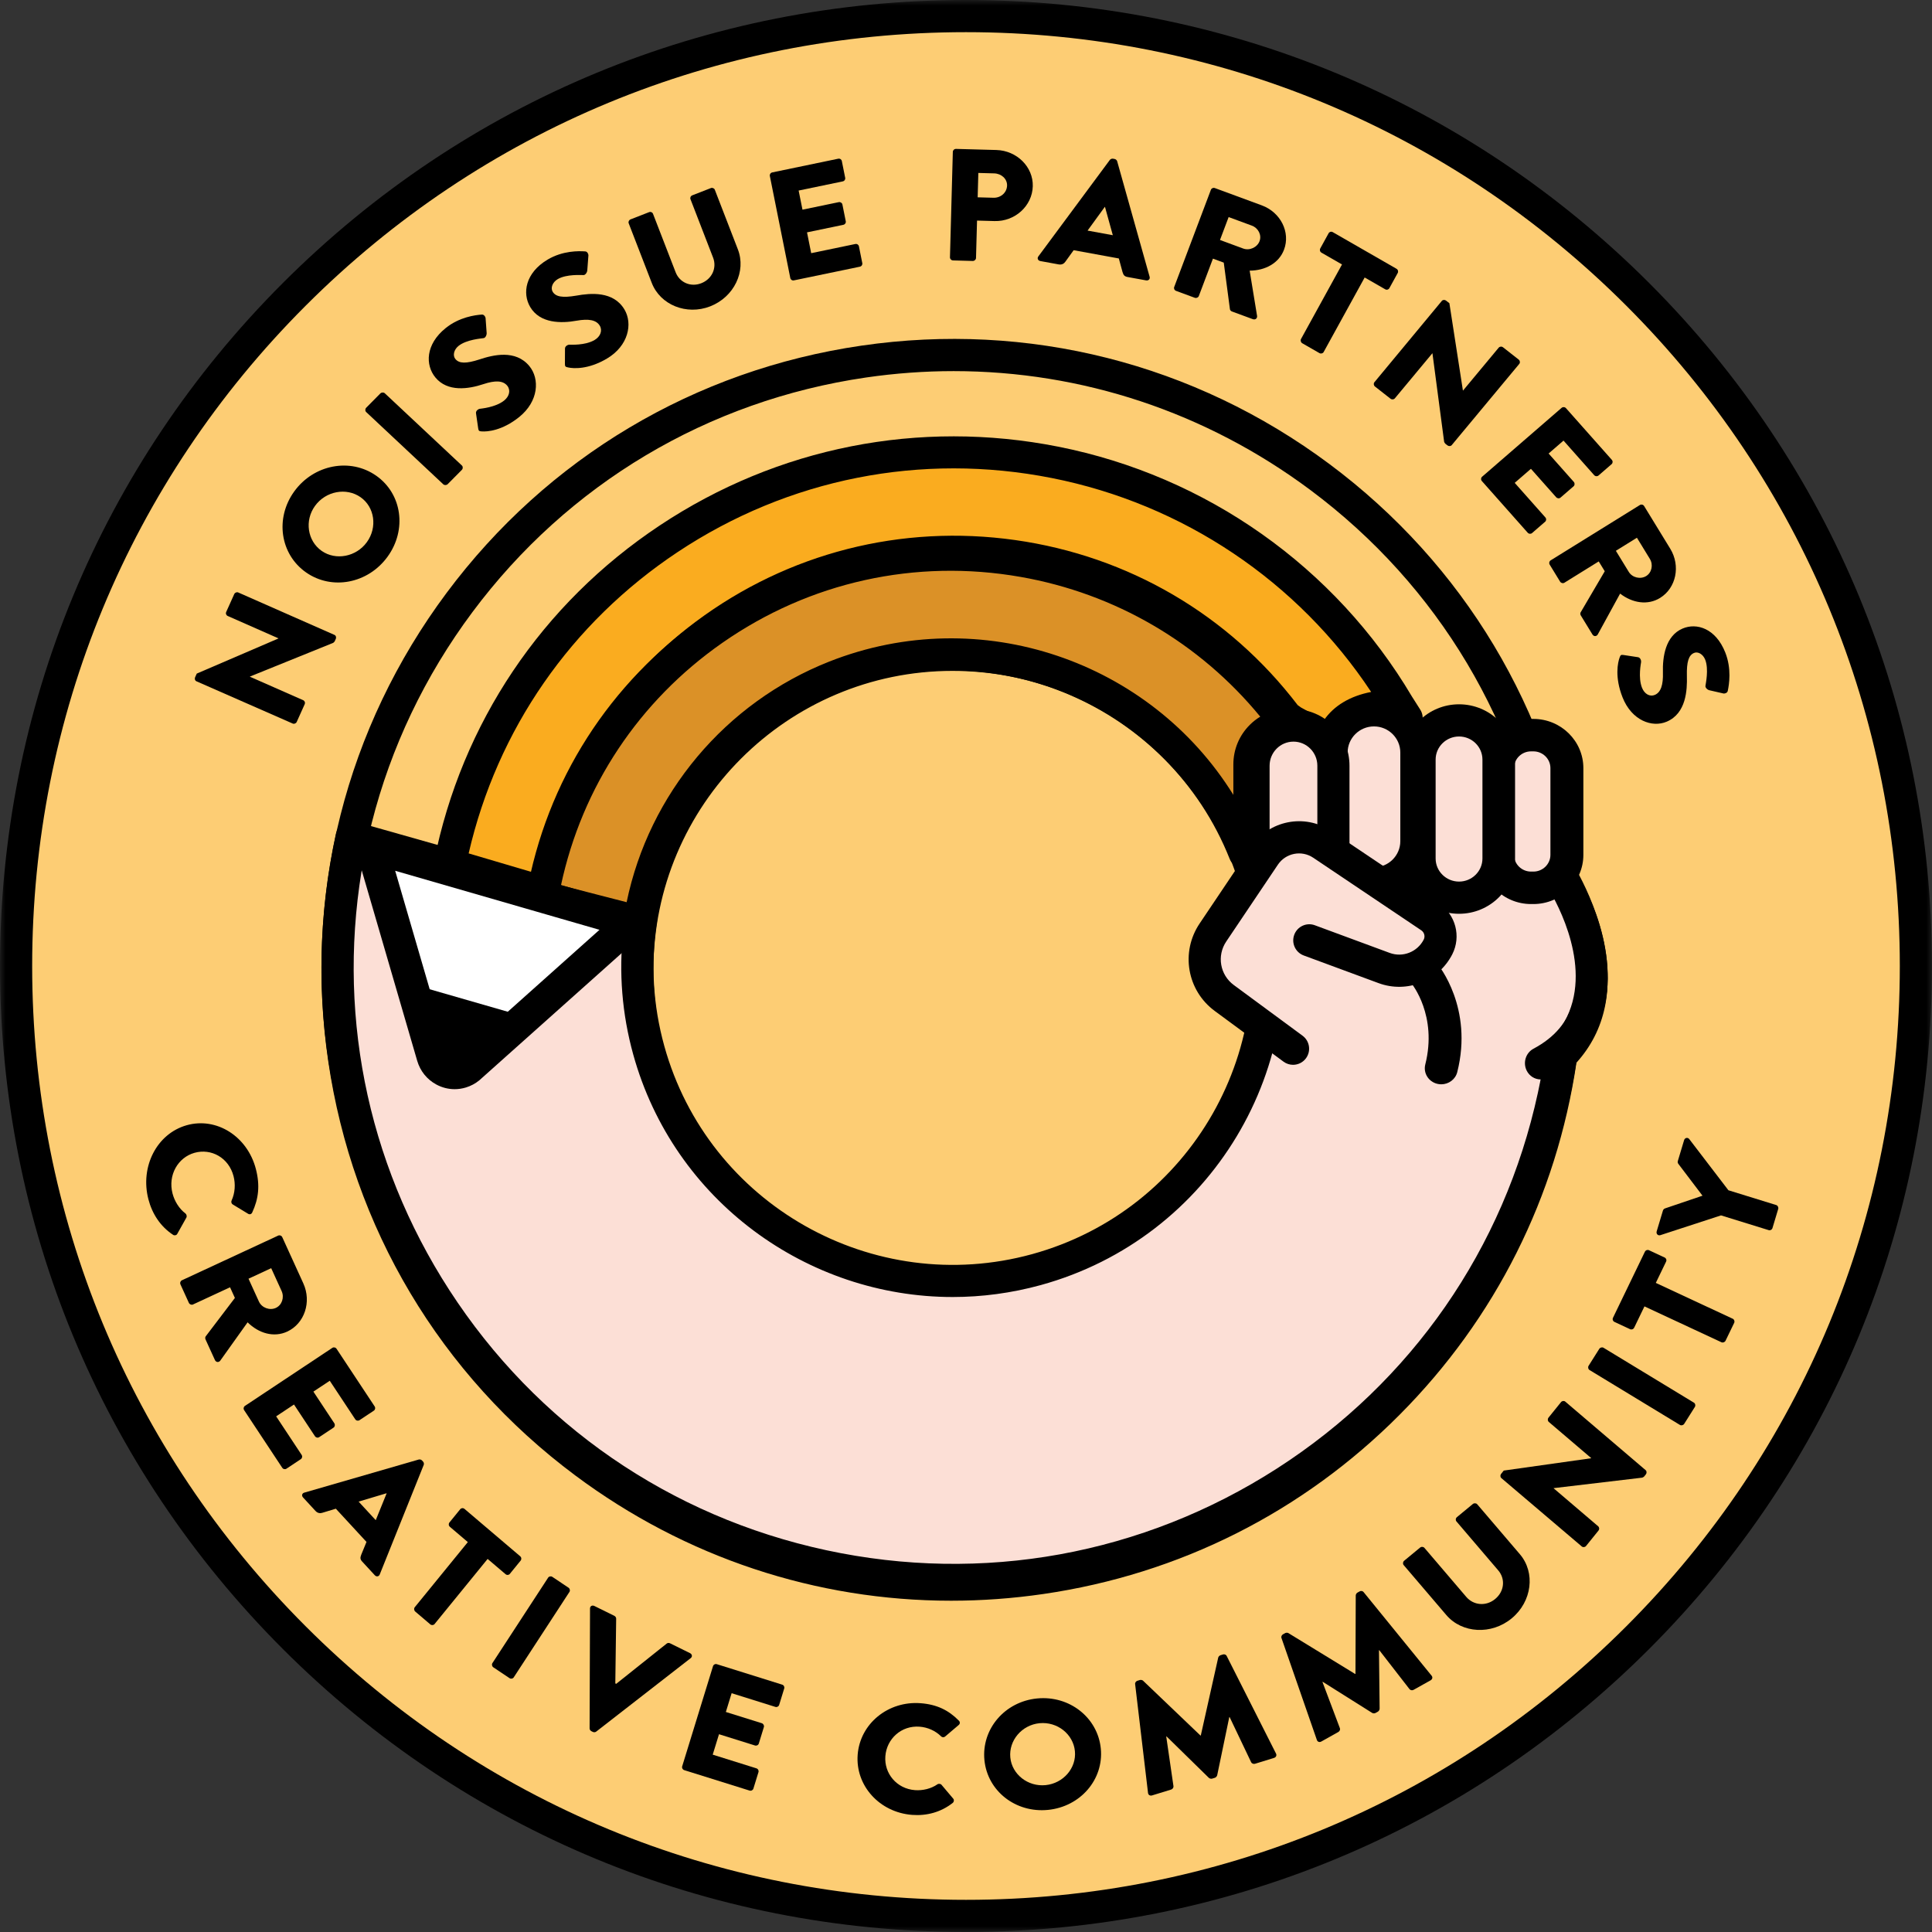
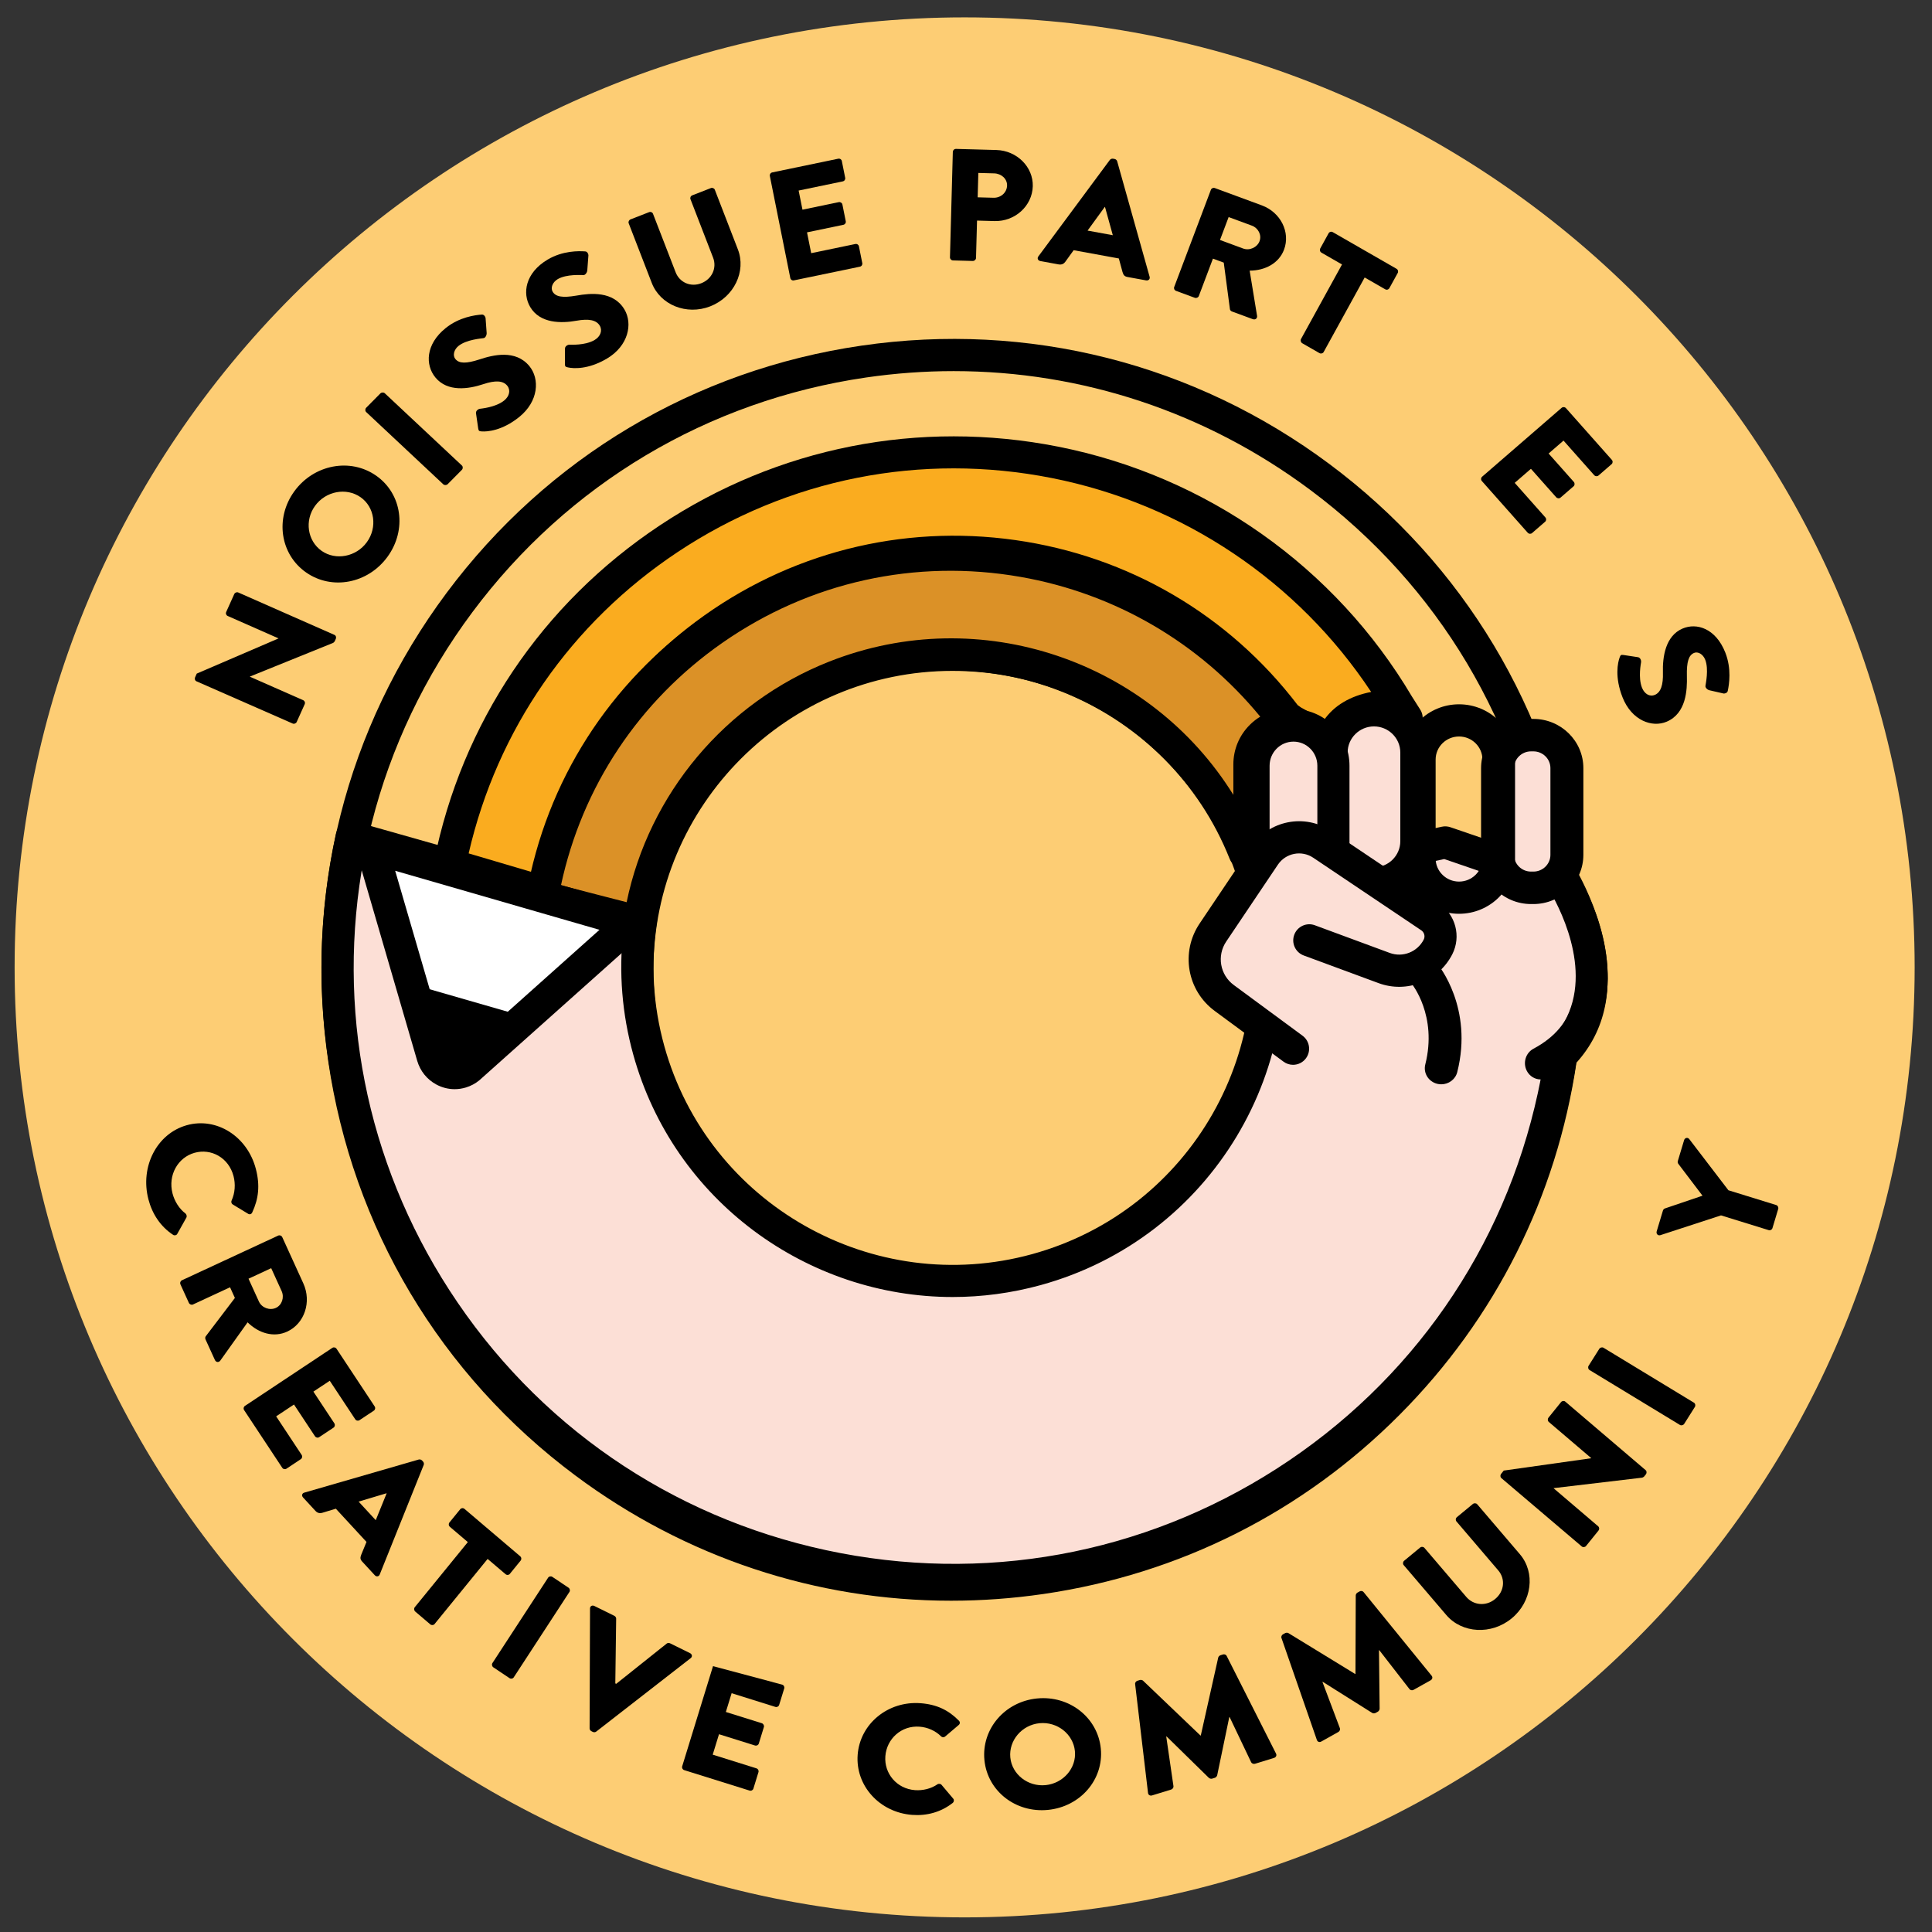
<svg xmlns="http://www.w3.org/2000/svg" width="180" height="180" viewBox="0 0 180 180" fill="none">
  <rect x="0" y="0" width="180" height="180" fill="#333333" stroke="none" />
  <path fill-rule="evenodd" clip-rule="evenodd" d="M89.872 1.618C138.755 1.618 178.383 41.245 178.383 90.128C178.383 139.011 138.755 178.638 89.872 178.638C40.99 178.638 1.362 139.011 1.362 90.128C1.362 41.245 40.99 1.618 89.872 1.618Z" fill="#FDCD74" />
  <mask id="mask0" mask-type="alpha" maskUnits="userSpaceOnUse" x="0" y="0" width="180" height="180">
-     <path d="M0 0H180V180H0V0Z" fill="white" />
-   </mask>
+     </mask>
  <g mask="url(#mask0)">
    <path fill-rule="evenodd" clip-rule="evenodd" d="M89.999 2.997C66.76 2.997 44.912 12.047 28.48 28.48C12.047 44.913 2.997 66.76 2.997 90C2.997 113.239 12.047 135.087 28.48 151.52C44.912 167.953 66.76 177.003 89.999 177.003C113.238 177.003 135.086 167.953 151.519 151.52C167.952 135.087 177.001 113.239 177.001 90C177.001 66.76 167.952 44.913 151.519 28.48C135.086 12.047 113.238 2.997 89.999 2.997ZM89.999 180C65.96 180 43.359 170.638 26.36 153.64C9.361 136.641 0 114.04 0 90C0 65.96 9.361 43.359 26.36 26.36C43.359 9.361 65.96 0 89.999 0C114.039 0 136.64 9.361 153.639 26.36C170.637 43.359 179.999 65.96 179.999 90C179.999 114.04 170.637 136.641 153.639 153.64C136.64 170.638 114.039 180 89.999 180Z" fill="black" />
  </g>
  <path fill-rule="evenodd" clip-rule="evenodd" d="M88.979 119.457C72.785 119.459 59.656 106.335 59.654 90.143C59.652 73.951 72.778 60.823 88.972 60.821C105.167 60.819 118.296 73.944 118.298 90.136V90.139C118.298 106.33 105.172 119.455 88.979 119.457ZM145.565 81.875C141.006 50.624 111.973 28.985 80.718 33.543C49.462 38.101 27.82 67.131 32.379 98.382C36.938 129.633 65.971 151.271 97.226 146.713C122.365 143.047 142.072 123.24 145.608 98.086C151.97 91.626 145.565 81.875 145.565 81.875Z" fill="#FDCD74" />
  <path fill-rule="evenodd" clip-rule="evenodd" d="M88.741 62.505H88.738C73.373 62.507 60.874 75.007 60.876 90.37C60.877 105.73 73.378 118.227 88.741 118.227H88.744C104.107 118.226 116.606 105.727 116.606 90.366C116.605 82.921 113.706 75.925 108.442 70.663C103.18 65.402 96.183 62.505 88.741 62.505ZM88.741 121.227C71.723 121.227 57.877 107.386 57.875 90.37C57.873 73.353 71.718 59.507 88.737 59.505H88.741C96.984 59.505 104.734 62.714 110.564 68.541C116.394 74.37 119.605 82.119 119.607 90.363C119.607 107.381 105.762 121.226 88.745 121.227H88.741ZM88.855 34.576C86.145 34.576 83.417 34.773 80.687 35.171C65.945 37.321 52.922 45.083 44.018 57.026C35.114 68.969 31.395 83.664 33.545 98.404C35.695 113.145 43.458 126.165 55.403 135.068C67.348 143.97 82.044 147.689 96.787 145.54C108.816 143.785 119.706 138.303 128.28 129.686C136.853 121.07 142.279 110.153 143.97 98.116C144.015 97.798 144.161 97.502 144.387 97.272C146.623 95.002 147.296 91.956 146.387 88.217C145.662 85.238 144.174 82.934 144.159 82.911C144.04 82.729 143.961 82.521 143.929 82.306C141.779 67.566 134.016 54.545 122.071 45.643C112.339 38.389 100.778 34.576 88.855 34.576ZM88.613 149.135C76.047 149.135 63.867 145.118 53.609 137.473C41.022 128.092 32.842 114.37 30.576 98.837C28.31 83.304 32.229 67.819 41.612 55.233C50.995 42.647 64.718 34.468 80.254 32.203C95.788 29.936 111.277 33.856 123.865 43.237C136.368 52.557 144.523 66.156 146.852 81.562C147.324 82.345 148.578 84.591 149.28 87.42C150.421 92.015 149.589 96.01 146.873 99.009C145.016 111.505 139.328 122.835 130.407 131.802C121.372 140.883 109.896 146.659 97.22 148.508C94.344 148.927 91.467 149.135 88.613 149.135Z" fill="black" />
  <path fill-rule="evenodd" clip-rule="evenodd" d="M145.829 82.152L134.796 78.354L117.241 82.152C121.55 97.799 112.389 113.985 96.779 118.304C81.169 122.623 65.022 113.44 60.713 97.793C59.614 93.805 59.369 89.63 59.991 85.54L33.074 77.873C26.404 108.821 46.027 139.329 76.902 146.015C107.777 152.7 138.212 133.031 144.882 102.083C145.176 100.72 145.42 99.346 145.614 97.964C151.166 92.303 146.974 84.127 145.829 82.152Z" fill="#FCDFD6" />
  <path fill-rule="evenodd" clip-rule="evenodd" d="M33.911 79.888C31.283 93.909 34.085 108.165 41.869 120.203C49.943 132.688 62.411 141.292 76.976 144.429C91.541 147.566 106.459 144.86 118.982 136.81C131.505 128.76 140.135 116.331 143.282 101.81C143.567 100.495 143.807 99.15 143.996 97.813C144.041 97.496 144.186 97.202 144.412 96.973C148.832 92.491 146.037 86.017 144.668 83.5L134.554 80.036L118.892 83.407C122.428 99.279 112.862 115.352 96.968 119.727C94.231 120.48 91.474 120.839 88.763 120.84C75.223 120.841 62.771 111.879 58.998 98.25C57.952 94.473 57.64 90.605 58.066 86.732L33.911 79.888ZM88.766 148.681C84.666 148.681 80.509 148.251 76.342 147.353C60.994 144.048 47.855 134.981 39.347 121.824C30.839 108.666 27.979 92.993 31.294 77.691C31.382 77.287 31.633 76.937 31.989 76.725C32.344 76.511 32.773 76.455 33.171 76.568L60.131 84.207C60.859 84.413 61.319 85.126 61.205 85.871C60.609 89.762 60.84 93.66 61.891 97.454C65.98 112.221 81.357 120.92 96.169 116.843C110.981 112.766 119.705 97.436 115.617 82.668C115.507 82.271 115.566 81.847 115.779 81.495C115.993 81.143 116.343 80.894 116.746 80.808L134.329 77.024C134.597 76.966 134.875 76.983 135.133 77.071L146.184 80.855C146.525 80.972 146.813 81.207 146.994 81.518C149.951 86.589 151.428 93.701 146.899 98.704C146.711 99.956 146.482 101.211 146.215 102.442C140.271 129.875 115.843 148.679 88.766 148.681Z" fill="black" />
  <path fill-rule="evenodd" clip-rule="evenodd" d="M120.086 67.654L119.526 67.248C106.734 50.159 82.554 46.709 65.518 59.541C57.689 65.438 52.389 74.101 50.691 83.774L41.748 81.114C46.906 55.112 72.101 38.227 98.022 43.401C111.404 46.072 123.012 54.346 129.93 66.143L130.712 67.383C130.712 67.383 129.378 66.086 127.733 66.397C126.089 66.708 124.283 67.552 123.695 69.657L120.086 67.654Z" fill="#FAAC1F" />
  <path fill-rule="evenodd" clip-rule="evenodd" d="M43.663 79.51L49.716 81.295C51.774 71.947 57.094 63.695 64.825 57.921C73.401 51.515 83.971 48.815 94.589 50.317C105.131 51.809 114.467 57.267 120.903 65.694L121.208 65.913L123.352 67.093C124.271 65.755 125.78 64.845 127.747 64.467C120.936 54.168 110.216 46.957 98.002 44.539C85.832 42.131 73.449 44.581 63.132 51.436C53.194 58.04 46.32 67.972 43.663 79.51ZM50.868 84.681C50.725 84.681 50.582 84.661 50.442 84.62L41.481 81.978C40.738 81.759 40.285 81.013 40.437 80.256C43.014 67.371 50.483 56.255 61.466 48.956C72.449 41.658 85.633 39.05 98.587 41.614C112.392 44.346 124.404 52.832 131.547 64.896L132.317 66.107C132.723 66.745 132.586 67.585 131.996 68.061C131.407 68.537 130.553 68.501 130.007 67.975C130.007 67.975 129.174 67.235 128.343 67.391C125.949 67.839 125.583 69.139 125.463 69.567C125.339 70.006 125.02 70.364 124.597 70.54C124.176 70.715 123.695 70.69 123.293 70.469L119.677 68.479C119.624 68.45 119.573 68.418 119.524 68.383L118.963 67.979C118.842 67.892 118.733 67.786 118.643 67.666C112.684 59.773 103.992 54.66 94.167 53.27C84.343 51.88 74.561 54.378 66.626 60.306C59.057 65.959 53.986 74.178 52.344 83.449C52.27 83.867 52.02 84.235 51.657 84.458C51.417 84.606 51.144 84.681 50.868 84.681Z" fill="black" />
  <path fill-rule="evenodd" clip-rule="evenodd" d="M50.845 83.684C54.541 62.541 74.559 48.42 95.556 52.142C105.206 53.853 113.848 59.194 119.731 67.083L120.291 67.491C118.237 67.489 116.569 69.165 116.567 71.234V71.238V78.841L116.12 79.55C110.156 64.394 93.12 56.975 78.069 62.98C68.356 66.854 61.425 75.64 59.875 86.043L50.845 83.691" fill="#DB9127" />
  <path fill-rule="evenodd" clip-rule="evenodd" d="M52.265 82.479L58.382 84.056C60.47 73.957 67.581 65.459 77.262 61.637C91.372 56.067 107.192 61.615 114.909 74.055V71.221C114.91 69.823 115.455 68.515 116.444 67.531C116.74 67.236 117.066 66.981 117.414 66.769C111.774 59.898 103.903 55.296 95.086 53.749C85.301 52.032 75.43 54.215 67.292 59.897C59.532 65.314 54.234 73.294 52.265 82.479ZM59.576 87.405C59.45 87.405 59.324 87.389 59.2 87.357L50.147 85.023C49.46 84.847 49.008 84.224 49.021 83.547C49.023 83.468 49.03 83.389 49.044 83.309C50.906 72.771 56.775 63.586 65.569 57.446C74.364 51.306 85.03 48.947 95.606 50.802C105.617 52.559 114.499 57.959 120.644 66.018L121.023 66.291C121.55 66.672 121.772 67.348 121.571 67.965C121.37 68.582 120.794 68.999 120.143 68.999H120.14C119.545 68.999 118.986 69.23 118.565 69.649C118.144 70.068 117.911 70.625 117.911 71.218V78.763C117.911 79.048 117.83 79.326 117.677 79.566L117.228 80.27C116.926 80.745 116.384 81.01 115.82 80.957C115.258 80.904 114.773 80.541 114.565 80.019C108.901 65.773 92.662 58.775 78.367 64.418C69.161 68.053 62.53 76.373 61.06 86.131C60.998 86.55 60.759 86.923 60.404 87.156C60.156 87.32 59.868 87.405 59.576 87.405Z" fill="black" />
  <path fill-rule="evenodd" clip-rule="evenodd" d="M34.497 78.781L40.233 98.118C40.578 99.261 41.789 99.911 42.94 99.569C43.213 99.487 43.468 99.353 43.689 99.174L59.007 85.736L34.497 78.781Z" fill="white" />
  <path fill-rule="evenodd" clip-rule="evenodd" d="M36.818 81.128L41.729 97.987C41.796 98.212 41.958 98.329 42.048 98.379C42.138 98.428 42.323 98.5 42.552 98.431C42.629 98.407 42.7 98.371 42.764 98.322L55.853 86.628L36.818 81.128ZM42.357 101.476C41.762 101.476 41.172 101.326 40.634 101.032C39.778 100.565 39.153 99.788 38.874 98.845L33.196 79.353C33.042 78.826 33.184 78.255 33.567 77.865C33.949 77.475 34.511 77.326 35.033 77.477L59.288 84.486C59.812 84.637 60.212 85.065 60.332 85.603C60.452 86.14 60.273 86.701 59.865 87.065L44.706 100.607C44.691 100.62 44.677 100.633 44.662 100.646C44.289 100.953 43.867 101.179 43.406 101.319C43.061 101.424 42.708 101.476 42.357 101.476Z" fill="black" />
  <path fill-rule="evenodd" clip-rule="evenodd" d="M132.539 90.582C132.539 90.582 135.289 94.171 134.02 99.66L132.539 90.582Z" fill="#FDCD74" />
  <path fill-rule="evenodd" clip-rule="evenodd" d="M134.28 101.022C134.16 101.022 134.037 101.008 133.914 100.979C133.092 100.783 132.589 99.976 132.79 99.177C133.941 94.615 131.544 91.679 131.52 91.649C130.986 91.011 131.086 90.073 131.744 89.554C132.4 89.035 133.367 89.133 133.9 89.771C134.039 89.937 137.279 93.902 135.769 99.887C135.597 100.566 134.97 101.022 134.28 101.022Z" fill="black" />
  <path fill-rule="evenodd" clip-rule="evenodd" d="M142.42 68.795H142.636C144.331 68.795 145.705 70.156 145.705 71.835V79.826C145.705 81.505 144.331 82.866 142.636 82.866H142.42C140.725 82.866 139.351 81.505 139.351 79.826V71.835C139.351 70.156 140.725 68.795 142.42 68.795Z" fill="#FCDFD6" />
  <path fill-rule="evenodd" clip-rule="evenodd" d="M142.644 70.003C141.769 70.003 141.058 70.703 141.058 71.564V79.643C141.058 80.504 141.769 81.204 142.644 81.204H142.864C143.738 81.204 144.449 80.504 144.449 79.643V71.564C144.449 70.703 143.738 70.003 142.864 70.003H142.644ZM142.864 84.228H142.644C140.077 84.228 137.988 82.171 137.988 79.643V71.564C137.988 69.037 140.077 66.98 142.644 66.98H142.864C145.431 66.98 147.519 69.037 147.519 71.564V79.643C147.519 82.171 145.431 84.228 142.864 84.228Z" fill="black" />
-   <path fill-rule="evenodd" clip-rule="evenodd" d="M135.709 66.98C137.714 66.98 139.34 68.597 139.34 70.592V79.708C139.34 81.703 137.714 83.32 135.709 83.32C133.704 83.32 132.078 81.703 132.078 79.708V70.592C132.078 68.597 133.704 66.98 135.709 66.98Z" fill="#FCDFD6" />
  <path fill-rule="evenodd" clip-rule="evenodd" d="M135.936 68.617C134.733 68.617 133.754 69.582 133.754 70.769V79.984C133.754 81.171 134.733 82.136 135.936 82.136C137.138 82.136 138.116 81.171 138.116 79.984V70.769C138.116 69.582 137.138 68.617 135.936 68.617ZM135.936 85.135C133.057 85.135 130.715 82.824 130.715 79.984V70.769C130.715 67.928 133.057 65.618 135.936 65.618C138.814 65.618 141.155 67.928 141.155 70.769V79.984C141.155 82.824 138.814 85.135 135.936 85.135Z" fill="black" />
  <path fill-rule="evenodd" clip-rule="evenodd" d="M127.762 66.072C129.893 66.072 131.621 67.852 131.621 70.049V78.434C131.621 80.631 129.893 82.412 127.762 82.412C125.631 82.412 123.904 80.631 123.904 78.434V70.049C123.904 67.852 125.631 66.072 127.762 66.072Z" fill="#FCDFD6" />
  <path fill-rule="evenodd" clip-rule="evenodd" d="M128.01 67.678C126.657 67.678 125.556 68.77 125.556 70.112V78.371C125.556 79.713 126.657 80.805 128.01 80.805C129.363 80.805 130.464 79.713 130.464 78.371V70.112C130.464 68.77 129.363 67.678 128.01 67.678ZM128.01 83.774C125.007 83.774 122.563 81.35 122.563 78.371V70.112C122.563 67.133 125.007 64.71 128.01 64.71C131.013 64.71 133.456 67.133 133.456 70.112V78.371C133.456 81.35 131.013 83.774 128.01 83.774Z" fill="black" />
  <path fill-rule="evenodd" clip-rule="evenodd" d="M120.283 67.433H120.286C122.291 67.433 123.916 69.099 123.916 71.153V78.693C123.916 80.747 122.291 82.412 120.286 82.412H120.283C118.278 82.412 116.653 80.747 116.653 78.693V71.153C116.653 69.099 118.278 67.433 120.283 67.433Z" fill="#FCDFD6" />
  <path fill-rule="evenodd" clip-rule="evenodd" d="M120.508 69.096C119.282 69.096 118.285 70.103 118.285 71.341V78.958C118.285 80.196 119.282 81.203 120.508 81.203C121.737 81.203 122.735 80.196 122.735 78.958V71.341C122.735 70.103 121.737 69.096 120.512 69.096H120.508ZM120.512 84.227C117.631 84.227 115.291 81.864 115.291 78.958V71.341C115.291 68.435 117.631 66.072 120.508 66.072H120.512C123.389 66.072 125.729 68.435 125.729 71.341V78.958C125.729 81.864 123.389 84.227 120.512 84.227Z" fill="black" />
  <path fill-rule="evenodd" clip-rule="evenodd" d="M120.726 97.844L114.37 93.164C112.457 91.757 111.995 89.086 113.323 87.115L118.094 80.025C119.276 78.268 121.652 77.799 123.41 78.975L133.396 85.678C134.303 86.285 134.613 87.477 134.118 88.452C133.189 90.266 131.055 91.101 129.144 90.397L122.227 87.843" fill="#FCDFD6" />
  <path fill-rule="evenodd" clip-rule="evenodd" d="M120.47 99.206C120.163 99.206 119.852 99.111 119.586 98.915L113.177 94.191C110.592 92.286 109.972 88.705 111.768 86.038L116.578 78.882C118.225 76.431 121.558 75.773 124.008 77.414L134.078 84.18C135.621 85.214 136.15 87.247 135.307 88.907C134.025 91.414 131.075 92.568 128.443 91.597L121.468 89.02C120.692 88.734 120.295 87.871 120.581 87.093C120.866 86.316 121.727 85.918 122.501 86.204L129.476 88.781C130.69 89.229 132.052 88.696 132.644 87.541C132.797 87.239 132.699 86.865 132.415 86.674L122.345 79.909C121.263 79.184 119.787 79.475 119.058 80.56L114.247 87.717C113.353 89.044 113.662 90.825 114.948 91.772L121.357 96.496C122.023 96.987 122.165 97.926 121.677 98.594C121.383 98.994 120.93 99.206 120.47 99.206Z" fill="black" />
  <path fill-rule="evenodd" clip-rule="evenodd" d="M143.54 100.568C143.01 100.568 142.499 100.269 142.239 99.749C141.868 99.006 142.149 98.093 142.867 97.709C144.868 96.64 146.088 95.181 146.599 93.251C147.861 88.473 144.301 82.522 144.265 82.462C143.836 81.754 144.042 80.82 144.725 80.376C145.408 79.93 146.31 80.142 146.741 80.848C146.916 81.136 151.019 87.967 149.424 94.037C148.698 96.797 146.944 98.937 144.209 100.399C143.995 100.514 143.765 100.568 143.54 100.568Z" fill="black" />
  <path fill-rule="evenodd" clip-rule="evenodd" d="M37.683 91.49L49.031 94.758L41.427 100.114L37.683 91.49Z" fill="black" />
  <path fill-rule="evenodd" clip-rule="evenodd" d="M18.297 63.472C18.164 63.413 18.114 63.241 18.176 63.103L18.332 62.757L25.936 59.487L25.942 59.473L21.211 57.387C21.078 57.328 21.008 57.164 21.076 57.012L21.824 55.35C21.886 55.212 22.062 55.14 22.195 55.199L31.165 59.154C31.298 59.212 31.348 59.384 31.286 59.522L31.186 59.744C31.168 59.786 31.078 59.879 31.039 59.895L23.286 63.032L23.28 63.046L28.251 65.238C28.384 65.297 28.454 65.461 28.386 65.613L27.644 67.261C27.582 67.4 27.406 67.471 27.273 67.412L18.297 63.472Z" fill="black" />
  <path fill-rule="evenodd" clip-rule="evenodd" d="M34.178 50.513C35.178 49.134 34.909 47.245 33.594 46.324C32.266 45.394 30.349 45.752 29.35 47.131C28.359 48.497 28.64 50.395 29.968 51.325C31.283 52.246 33.188 51.879 34.178 50.513ZM27.419 45.778C29.236 43.272 32.634 42.628 35.048 44.319C37.462 46.01 37.927 49.359 36.109 51.865C34.292 54.372 30.928 55.02 28.514 53.33C26.099 51.639 25.601 48.285 27.419 45.778Z" fill="black" />
  <path fill-rule="evenodd" clip-rule="evenodd" d="M34.116 38.39C34.008 38.289 34.009 38.098 34.118 37.987L35.435 36.657C35.545 36.546 35.741 36.538 35.849 36.639L43.033 43.37C43.142 43.472 43.141 43.663 43.031 43.774L41.714 45.104C41.605 45.214 41.408 45.222 41.3 45.121L34.116 38.39Z" fill="black" />
  <path fill-rule="evenodd" clip-rule="evenodd" d="M44.553 39.919L44.347 38.493C44.322 38.264 44.575 38.098 44.709 38.086C44.777 38.07 46.164 37.967 46.976 37.312C47.468 36.915 47.589 36.338 47.258 35.934C46.861 35.449 46.128 35.426 45.036 35.789C43.656 36.25 41.693 36.548 40.559 35.161C39.623 34.017 39.625 32.096 41.52 30.568C42.8 29.535 44.286 29.354 44.863 29.31C45.077 29.272 45.222 29.499 45.239 29.621L45.34 31.016C45.358 31.213 45.221 31.496 45.044 31.504C44.886 31.536 43.468 31.625 42.717 32.23C42.274 32.588 42.168 33.134 42.424 33.445C42.774 33.873 43.407 33.899 44.682 33.484C45.935 33.068 48.038 32.542 49.324 34.114C50.298 35.304 50.186 37.39 48.377 38.849C46.776 40.14 45.38 40.23 44.88 40.193C44.662 40.177 44.587 40.16 44.553 39.919Z" fill="black" />
  <path fill-rule="evenodd" clip-rule="evenodd" d="M52.632 33.911L52.639 32.465C52.648 32.234 52.922 32.106 53.054 32.114C53.124 32.108 54.504 32.207 55.4 31.675C55.943 31.352 56.147 30.796 55.881 30.347C55.561 29.807 54.843 29.678 53.714 29.88C52.288 30.137 50.313 30.148 49.4 28.606C48.647 27.334 48.932 25.428 51.022 24.185C52.434 23.346 53.923 23.382 54.498 23.422C54.714 23.415 54.824 23.662 54.822 23.785L54.716 25.185C54.705 25.384 54.529 25.644 54.353 25.627C54.193 25.635 52.784 25.518 51.955 26.01C51.467 26.301 51.283 26.827 51.488 27.174C51.77 27.649 52.39 27.767 53.706 27.541C55 27.309 57.148 27.092 58.182 28.84C58.965 30.163 58.548 32.218 56.553 33.404C54.788 34.453 53.4 34.34 52.913 34.23C52.701 34.182 52.63 34.156 52.632 33.911Z" fill="black" />
  <path fill-rule="evenodd" clip-rule="evenodd" d="M58.573 20.801C58.521 20.666 58.601 20.496 58.742 20.441L60.473 19.766C60.628 19.706 60.788 19.783 60.839 19.918L62.948 25.368C63.312 26.31 64.336 26.778 65.335 26.389C66.348 25.994 66.803 24.95 66.438 24.007L64.33 18.557C64.278 18.423 64.344 18.258 64.499 18.198L66.23 17.523C66.371 17.468 66.544 17.54 66.596 17.674L68.746 23.232C69.538 25.277 68.392 27.675 66.168 28.542C63.958 29.403 61.514 28.404 60.723 26.358L58.573 20.801Z" fill="black" />
  <path fill-rule="evenodd" clip-rule="evenodd" d="M71.724 16.394C71.695 16.25 71.788 16.097 71.951 16.063L78.094 14.787C78.257 14.754 78.402 14.858 78.431 15.001L78.745 16.568C78.774 16.712 78.681 16.866 78.518 16.9L74.407 17.753L74.765 19.535L78.148 18.833C78.296 18.802 78.456 18.903 78.484 19.048L78.798 20.614C78.83 20.772 78.72 20.915 78.571 20.945L75.188 21.648L75.577 23.587L79.687 22.734C79.85 22.7 79.995 22.805 80.024 22.949L80.338 24.516C80.367 24.659 80.274 24.813 80.111 24.847L73.967 26.122C73.805 26.156 73.66 26.051 73.631 25.908L71.724 16.394Z" fill="black" />
  <path fill-rule="evenodd" clip-rule="evenodd" d="M92.565 18.424C93.234 18.443 93.808 17.953 93.826 17.285C93.843 16.662 93.296 16.172 92.627 16.153L91.149 16.113L91.087 18.384L92.565 18.424ZM88.773 14.147C88.777 13.998 88.905 13.868 89.076 13.873L92.826 13.975C94.74 14.028 96.271 15.555 96.222 17.351C96.172 19.191 94.56 20.648 92.662 20.596L91.028 20.551L90.933 24.039C90.929 24.187 90.786 24.317 90.63 24.313L88.794 24.263C88.623 24.258 88.502 24.121 88.506 23.973L88.773 14.147Z" fill="black" />
  <path fill-rule="evenodd" clip-rule="evenodd" d="M103.678 21.914L102.949 19.277L102.933 19.274L101.326 21.484L103.678 21.914ZM96.738 23.893L103.403 14.898C103.467 14.819 103.588 14.765 103.696 14.785L103.851 14.813C103.959 14.833 104.055 14.926 104.084 15.023L107.108 25.788C107.166 25.996 107.007 26.164 106.774 26.122L105.056 25.808C104.778 25.757 104.67 25.646 104.582 25.342L104.239 24.08L100.029 23.311L99.256 24.384C99.146 24.546 98.943 24.691 98.634 24.634L96.931 24.323C96.699 24.28 96.611 24.067 96.738 23.893Z" fill="black" />
  <path fill-rule="evenodd" clip-rule="evenodd" d="M115.826 23.156C116.424 23.376 117.132 23.045 117.349 22.47C117.566 21.896 117.23 21.242 116.631 21.021L114.469 20.224L113.664 22.358L115.826 23.156ZM112.816 17.682C112.867 17.545 113.031 17.465 113.192 17.524L117.56 19.134C119.313 19.781 120.244 21.636 119.629 23.264C119.153 24.523 117.881 25.207 116.428 25.217L117.118 29.43C117.153 29.646 116.968 29.827 116.72 29.735L114.777 29.019C114.66 28.976 114.598 28.875 114.59 28.81L114.015 24.468L113.007 24.096L111.69 27.585C111.639 27.722 111.461 27.797 111.314 27.743L109.576 27.102C109.415 27.043 109.345 26.876 109.397 26.74L112.816 17.682Z" fill="black" />
  <path fill-rule="evenodd" clip-rule="evenodd" d="M125.032 24.64L123.121 23.542C122.975 23.457 122.932 23.279 123.004 23.149L123.784 21.731C123.855 21.601 124.027 21.545 124.174 21.63L130.106 25.039C130.253 25.124 130.295 25.302 130.223 25.432L129.443 26.85C129.372 26.98 129.201 27.036 129.054 26.951L127.143 25.853L123.321 32.799C123.25 32.929 123.065 32.977 122.932 32.9L121.328 31.979C121.195 31.902 121.139 31.716 121.211 31.586L125.032 24.64Z" fill="black" />
-   <path fill-rule="evenodd" clip-rule="evenodd" d="M134.333 28.033C134.426 27.921 134.61 27.916 134.732 28.012L135.036 28.25L136.295 36.377L136.307 36.387L139.629 32.393C139.723 32.28 139.904 32.255 140.038 32.36L141.497 33.505C141.618 33.601 141.644 33.788 141.55 33.9L135.253 41.472C135.159 41.584 134.975 41.589 134.853 41.493L134.659 41.341C134.622 41.312 134.553 41.202 134.547 41.16L133.459 32.925L133.447 32.916L129.957 37.112C129.863 37.225 129.682 37.25 129.548 37.145L128.101 36.009C127.979 35.914 127.954 35.727 128.047 35.614L134.333 28.033Z" fill="black" />
  <path fill-rule="evenodd" clip-rule="evenodd" d="M145.494 37.997C145.606 37.9 145.789 37.905 145.903 38.033L150.167 42.839C150.28 42.967 150.262 43.147 150.15 43.244L148.93 44.301C148.818 44.398 148.634 44.392 148.521 44.265L145.668 41.049L144.28 42.252L146.628 44.898C146.731 45.014 146.723 45.206 146.611 45.303L145.391 46.36C145.268 46.467 145.085 46.44 144.982 46.324L142.634 43.678L141.122 44.987L143.975 48.203C144.089 48.33 144.07 48.51 143.958 48.607L142.738 49.665C142.626 49.761 142.443 49.756 142.329 49.628L138.065 44.822C137.951 44.694 137.97 44.514 138.082 44.417L145.494 37.997Z" fill="black" />
-   <path fill-rule="evenodd" clip-rule="evenodd" d="M151.75 53.282C152.083 53.827 152.845 53.995 153.373 53.668C153.901 53.341 154.044 52.611 153.711 52.066L152.508 50.1L150.547 51.317L151.75 53.282ZM152.79 47.048C152.915 46.97 153.093 47.006 153.183 47.153L155.614 51.124C156.59 52.718 156.167 54.776 154.671 55.704C153.515 56.421 152.089 56.188 150.942 55.305L148.863 59.105C148.756 59.3 148.498 59.331 148.36 59.105L147.279 57.339C147.213 57.232 147.228 57.114 147.262 57.056L149.511 53.223L148.95 52.307L145.745 54.295C145.619 54.373 145.433 54.323 145.351 54.19L144.384 52.61C144.295 52.464 144.343 52.287 144.469 52.209L152.79 47.048Z" fill="black" />
  <path fill-rule="evenodd" clip-rule="evenodd" d="M151.243 61.022L152.619 61.231C152.839 61.273 152.922 61.562 152.896 61.693C152.893 61.762 152.602 63.117 152.983 64.079C153.214 64.662 153.714 64.942 154.181 64.741C154.74 64.5 154.964 63.806 154.931 62.66C154.888 61.211 155.157 59.251 156.756 58.563C158.075 57.995 159.851 58.545 160.74 60.791C161.341 62.308 161.096 63.778 160.977 64.342C160.952 64.557 160.701 64.631 160.585 64.613L159.264 64.311C159.078 64.272 158.854 64.061 158.895 63.889C158.91 63.729 159.221 62.35 158.869 61.46C158.661 60.935 158.185 60.678 157.826 60.834C157.333 61.046 157.133 61.644 157.163 62.98C157.2 64.294 157.103 66.453 155.292 67.233C153.919 67.823 152.02 67.122 151.172 64.978C150.421 63.082 150.725 61.723 150.898 61.255C150.974 61.052 151.01 60.985 151.243 61.022Z" fill="black" />
  <path fill-rule="evenodd" clip-rule="evenodd" d="M23.84 108.914C24.235 110.435 24.095 111.682 23.501 112.96C23.426 113.129 23.259 113.175 23.116 113.085L21.682 112.215C21.557 112.136 21.513 111.969 21.583 111.835C21.896 111.143 21.953 110.327 21.759 109.581C21.314 107.862 19.679 106.967 18.121 107.405C16.578 107.84 15.629 109.478 16.075 111.198C16.261 111.913 16.698 112.622 17.271 113.049C17.382 113.132 17.434 113.33 17.36 113.449L16.514 114.96C16.443 115.094 16.259 115.13 16.134 115.051C14.947 114.275 14.177 113.088 13.826 111.734C13.037 108.69 14.614 105.618 17.395 104.835C20.177 104.051 23.051 105.871 23.84 108.914Z" fill="black" />
  <path fill-rule="evenodd" clip-rule="evenodd" d="M24.123 121.263C24.392 121.852 25.136 122.116 25.705 121.852C26.274 121.588 26.506 120.871 26.237 120.282L25.267 118.154L23.153 119.135L24.123 121.263ZM25.919 115.117C26.054 115.054 26.229 115.113 26.301 115.271L28.26 119.569C29.046 121.294 28.374 123.313 26.761 124.061C25.515 124.639 24.112 124.228 23.068 123.198L20.524 126.764C20.394 126.946 20.131 126.946 20.02 126.702L19.148 124.79C19.096 124.675 19.125 124.558 19.166 124.504L21.885 120.926L21.433 119.934L17.977 121.537C17.842 121.6 17.661 121.527 17.596 121.384L16.816 119.673C16.744 119.515 16.813 119.343 16.949 119.28L25.919 115.117Z" fill="black" />
  <path fill-rule="evenodd" clip-rule="evenodd" d="M30.963 125.577C31.086 125.495 31.265 125.525 31.359 125.668L34.902 131.026C34.996 131.168 34.954 131.345 34.831 131.427L33.49 132.317C33.367 132.399 33.187 132.369 33.093 132.226L30.723 128.642L29.198 129.654L31.149 132.605C31.235 132.735 31.201 132.925 31.078 133.007L29.737 133.897C29.602 133.987 29.426 133.936 29.341 133.806L27.39 130.855L25.729 131.958L28.1 135.543C28.194 135.685 28.152 135.863 28.029 135.945L26.688 136.835C26.565 136.917 26.386 136.886 26.292 136.744L22.749 131.386C22.655 131.244 22.697 131.067 22.82 130.985L30.963 125.577Z" fill="black" />
  <path fill-rule="evenodd" clip-rule="evenodd" d="M35.007 141.631L36.02 139.136L36.01 139.124L33.411 139.901L35.007 141.631ZM28.344 139.067L39.016 135.98C39.114 135.955 39.242 135.986 39.315 136.065L39.42 136.179C39.493 136.259 39.512 136.388 39.478 136.481L35.378 146.693C35.298 146.89 35.071 146.928 34.914 146.757L33.749 145.494C33.559 145.288 33.542 145.138 33.656 144.848L34.145 143.658L31.289 140.562L30.033 140.942C29.849 141.004 29.602 140.997 29.392 140.77L28.237 139.517C28.079 139.347 28.138 139.127 28.344 139.067Z" fill="black" />
  <path fill-rule="evenodd" clip-rule="evenodd" d="M43.587 143.673L41.917 142.252C41.789 142.143 41.778 141.961 41.871 141.848L42.88 140.609C42.973 140.496 43.15 140.473 43.278 140.582L48.463 144.992C48.591 145.101 48.601 145.283 48.508 145.396L47.499 146.635C47.407 146.749 47.23 146.772 47.101 146.662L45.431 145.242L40.486 151.31C40.394 151.424 40.206 151.437 40.089 151.338L38.688 150.145C38.571 150.046 38.549 149.855 38.642 149.741L43.587 143.673Z" fill="black" />
  <path fill-rule="evenodd" clip-rule="evenodd" d="M51.072 146.981C51.151 146.861 51.335 146.828 51.461 146.913L52.968 147.922C53.094 148.006 53.136 148.19 53.058 148.31L47.86 156.282C47.781 156.402 47.598 156.435 47.472 156.35L45.964 155.341C45.839 155.257 45.796 155.073 45.874 154.952L51.072 146.981Z" fill="black" />
  <path fill-rule="evenodd" clip-rule="evenodd" d="M54.971 149.858C54.971 149.642 55.169 149.523 55.379 149.627L57.241 150.545C57.353 150.601 57.412 150.729 57.407 150.81L57.327 156.838L57.411 156.879L62.113 153.13C62.173 153.076 62.31 153.044 62.422 153.1L64.285 154.018C64.495 154.121 64.522 154.351 64.353 154.483L55.548 161.33C55.467 161.389 55.35 161.415 55.238 161.36L55.098 161.291C54.986 161.235 54.934 161.127 54.932 161.026L54.971 149.858Z" fill="black" />
-   <path fill-rule="evenodd" clip-rule="evenodd" d="M66.43 155.231C66.473 155.09 66.629 154.999 66.791 155.05L72.868 156.952C73.03 157.002 73.109 157.166 73.065 157.307L72.592 158.844C72.549 158.985 72.392 159.075 72.231 159.025L68.164 157.752L67.626 159.501L70.974 160.548C71.12 160.594 71.213 160.763 71.17 160.903L70.697 162.441C70.649 162.596 70.482 162.667 70.335 162.621L66.988 161.574L66.402 163.477L70.469 164.75C70.63 164.8 70.709 164.965 70.665 165.105L70.192 166.642C70.149 166.783 69.992 166.873 69.831 166.823L63.753 164.921C63.592 164.871 63.513 164.707 63.557 164.566L66.43 155.231Z" fill="black" />
+   <path fill-rule="evenodd" clip-rule="evenodd" d="M66.43 155.231L72.868 156.952C73.03 157.002 73.109 157.166 73.065 157.307L72.592 158.844C72.549 158.985 72.392 159.075 72.231 159.025L68.164 157.752L67.626 159.501L70.974 160.548C71.12 160.594 71.213 160.763 71.17 160.903L70.697 162.441C70.649 162.596 70.482 162.667 70.335 162.621L66.988 161.574L66.402 163.477L70.469 164.75C70.63 164.8 70.709 164.965 70.665 165.105L70.192 166.642C70.149 166.783 69.992 166.873 69.831 166.823L63.753 164.921C63.592 164.871 63.513 164.707 63.557 164.566L66.43 155.231Z" fill="black" />
  <path fill-rule="evenodd" clip-rule="evenodd" d="M85.772 158.684C87.287 158.8 88.374 159.333 89.335 160.308C89.463 160.434 89.45 160.607 89.32 160.714L88.049 161.794C87.936 161.887 87.769 161.874 87.671 161.765C87.147 161.245 86.424 160.929 85.682 160.872C83.971 160.741 82.61 162.004 82.487 163.622C82.364 165.226 83.536 166.653 85.247 166.783C85.959 166.838 86.75 166.651 87.33 166.245C87.442 166.166 87.639 166.182 87.722 166.289L88.812 167.579C88.911 167.689 88.881 167.875 88.767 167.968C87.665 168.843 86.328 169.192 84.981 169.089C81.951 168.858 79.688 166.373 79.907 163.483C80.127 160.593 82.743 158.453 85.772 158.684Z" fill="black" />
  <path fill-rule="evenodd" clip-rule="evenodd" d="M97.411 166.317C99.07 166.153 100.301 164.722 100.147 163.15C99.992 161.564 98.507 160.385 96.847 160.548C95.204 160.71 93.974 162.156 94.129 163.743C94.283 165.314 95.767 166.478 97.411 166.317ZM96.622 158.241C99.639 157.944 102.279 160.028 102.56 162.913C102.842 165.796 100.653 168.327 97.636 168.624C94.62 168.921 91.998 166.864 91.716 163.98C91.435 161.095 93.606 158.538 96.622 158.241Z" fill="black" />
  <path fill-rule="evenodd" clip-rule="evenodd" d="M105.758 156.909C105.734 156.776 105.839 156.634 105.959 156.597L106.2 156.523C106.275 156.5 106.427 156.515 106.498 156.588L111.846 161.698L111.876 161.688L113.498 154.435C113.517 154.335 113.635 154.236 113.71 154.213L113.95 154.139C114.07 154.102 114.236 154.16 114.289 154.285L118.885 163.379C118.971 163.556 118.875 163.727 118.695 163.782L116.923 164.327C116.787 164.369 116.618 164.296 116.568 164.186L114.559 159.972L114.529 159.981L113.404 165.394C113.384 165.493 113.271 165.606 113.196 165.63L112.925 165.713C112.835 165.74 112.694 165.706 112.622 165.634L108.686 161.778L108.656 161.788L109.329 166.412C109.348 166.531 109.262 166.683 109.112 166.73L107.34 167.274C107.159 167.33 106.985 167.243 106.959 167.048L105.758 156.909Z" fill="black" />
  <path fill-rule="evenodd" clip-rule="evenodd" d="M119.394 152.615C119.343 152.491 119.414 152.333 119.522 152.273L119.738 152.152C119.805 152.115 119.955 152.098 120.038 152.153L126.259 155.961L126.286 155.946L126.312 148.637C126.31 148.538 126.402 148.418 126.469 148.381L126.685 148.26C126.793 148.2 126.964 148.222 127.042 148.33L133.383 156.125C133.503 156.277 133.446 156.46 133.285 156.551L131.696 157.441C131.574 157.509 131.396 157.474 131.325 157.378L128.503 153.742L128.476 153.757L128.537 159.193C128.54 159.293 128.455 159.425 128.388 159.463L128.145 159.599C128.064 159.644 127.921 159.64 127.838 159.586L123.238 156.691L123.212 156.706L124.835 161.014C124.879 161.125 124.829 161.288 124.694 161.363L123.105 162.253C122.944 162.344 122.758 162.296 122.692 162.114L119.394 152.615Z" fill="black" />
  <path fill-rule="evenodd" clip-rule="evenodd" d="M130.776 145.815C130.679 145.702 130.701 145.511 130.821 145.412L132.301 144.189C132.433 144.08 132.616 144.102 132.712 144.214L136.609 148.779C137.282 149.568 138.447 149.682 139.3 148.976C140.166 148.261 140.265 147.103 139.592 146.314L135.694 141.749C135.598 141.637 135.608 141.456 135.74 141.347L137.219 140.125C137.34 140.025 137.534 140.037 137.63 140.15L141.604 144.804C143.067 146.517 142.74 149.21 140.84 150.78C138.952 152.34 136.213 152.182 134.75 150.469L130.776 145.815Z" fill="black" />
  <path fill-rule="evenodd" clip-rule="evenodd" d="M139.876 137.709C139.765 137.613 139.763 137.43 139.86 137.31L140.102 137.01L148.241 135.862L148.251 135.85L144.301 132.481C144.19 132.386 144.167 132.205 144.274 132.073L145.437 130.632C145.534 130.512 145.721 130.489 145.832 130.584L153.321 136.971C153.432 137.065 153.433 137.25 153.337 137.37L153.182 137.562C153.153 137.598 153.041 137.665 153 137.67L144.755 138.646L144.745 138.658L148.895 142.198C149.007 142.293 149.029 142.474 148.922 142.606L147.77 144.035C147.673 144.155 147.485 144.178 147.374 144.083L139.876 137.709Z" fill="black" />
  <path fill-rule="evenodd" clip-rule="evenodd" d="M148.091 127.641C147.964 127.564 147.925 127.376 148.007 127.245L148.999 125.671C149.082 125.54 149.27 125.492 149.398 125.569L157.822 130.686C157.949 130.763 157.989 130.951 157.906 131.082L156.914 132.655C156.832 132.786 156.642 132.835 156.515 132.758L148.091 127.641Z" fill="black" />
-   <path fill-rule="evenodd" clip-rule="evenodd" d="M153.211 121.713L152.254 123.693C152.18 123.846 152.006 123.9 151.872 123.838L150.408 123.155C150.273 123.093 150.206 122.926 150.279 122.773L153.249 116.624C153.323 116.472 153.498 116.417 153.632 116.48L155.096 117.162C155.23 117.225 155.298 117.392 155.225 117.544L154.268 119.525L161.441 122.867C161.575 122.93 161.636 123.11 161.569 123.249L160.766 124.911C160.699 125.049 160.518 125.118 160.384 125.055L153.211 121.713Z" fill="black" />
  <path fill-rule="evenodd" clip-rule="evenodd" d="M160.343 113.235L154.685 115.08C154.467 115.143 154.28 114.955 154.351 114.717L154.933 112.782C154.969 112.663 155.061 112.61 155.131 112.583L158.618 111.4L156.375 108.444C156.332 108.382 156.28 108.301 156.32 108.167L156.902 106.232C156.974 105.994 157.233 105.944 157.379 106.119L161.032 110.894L165.491 112.273C165.63 112.317 165.716 112.489 165.671 112.638L165.139 114.41C165.089 114.574 164.927 114.653 164.788 114.61L160.343 113.235Z" fill="black" />
</svg>